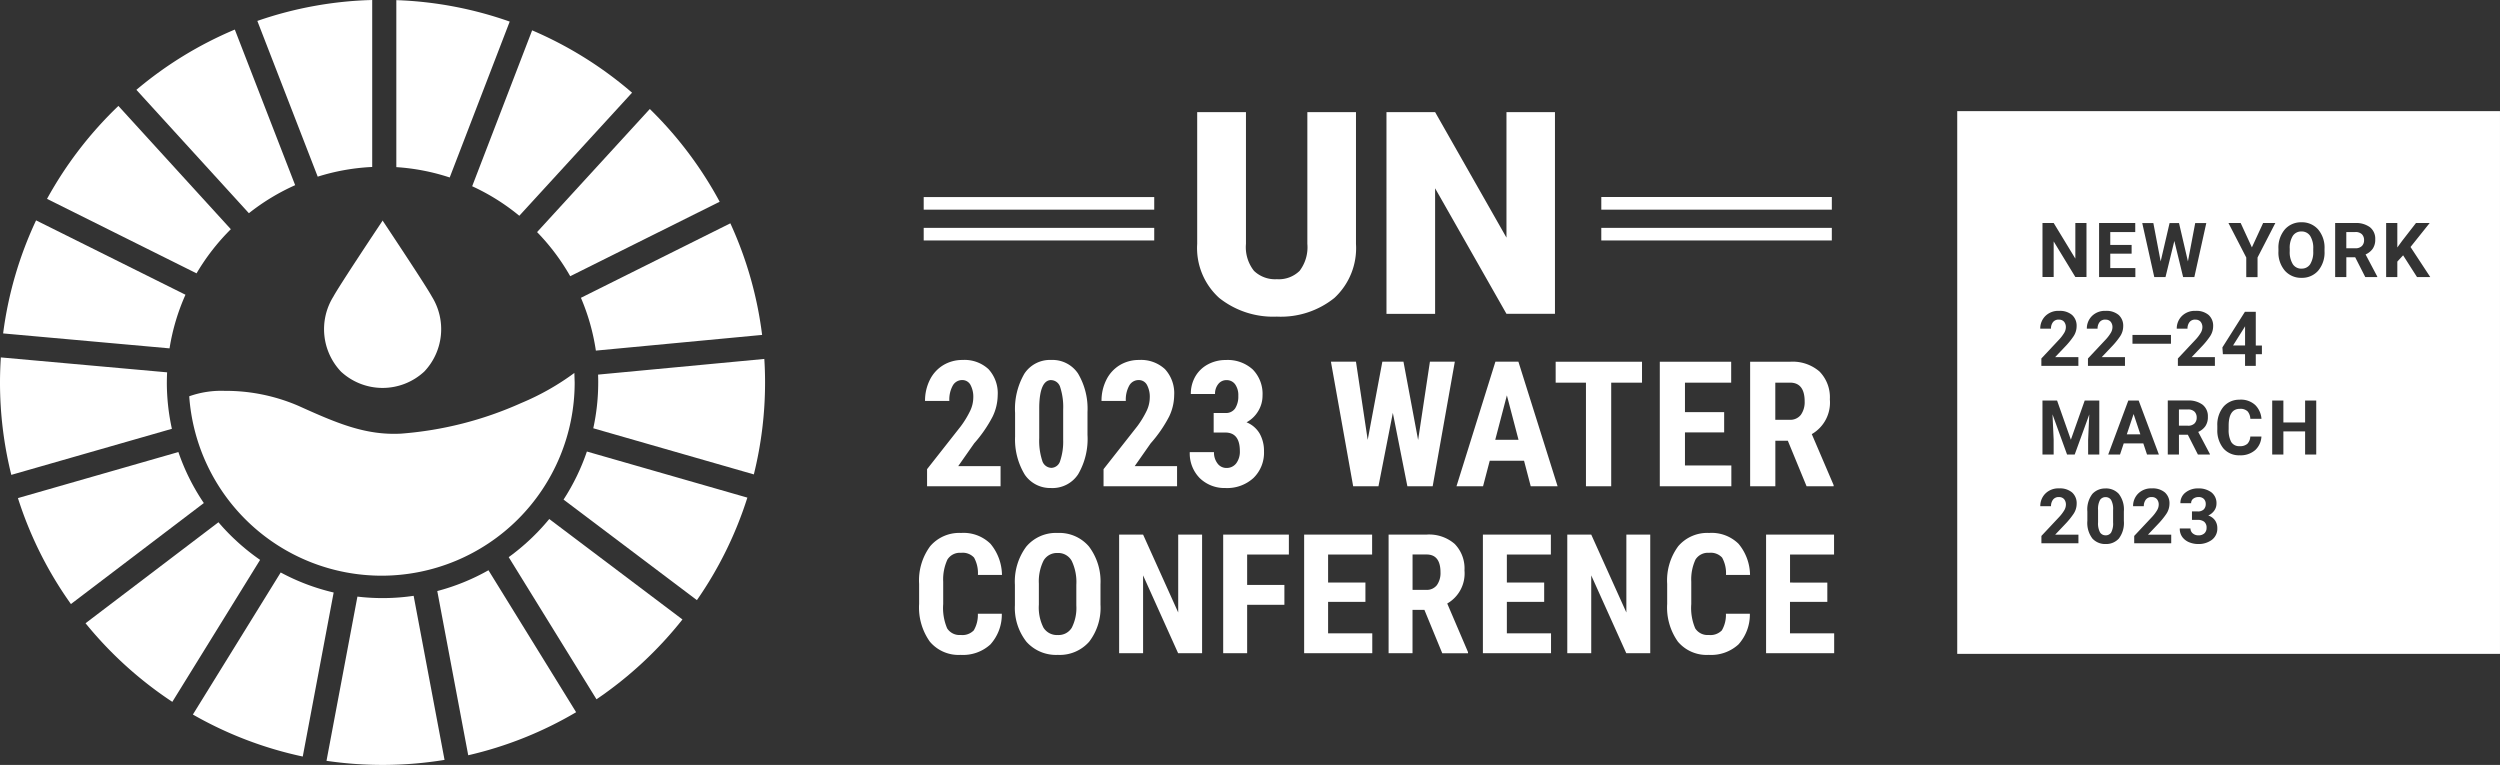
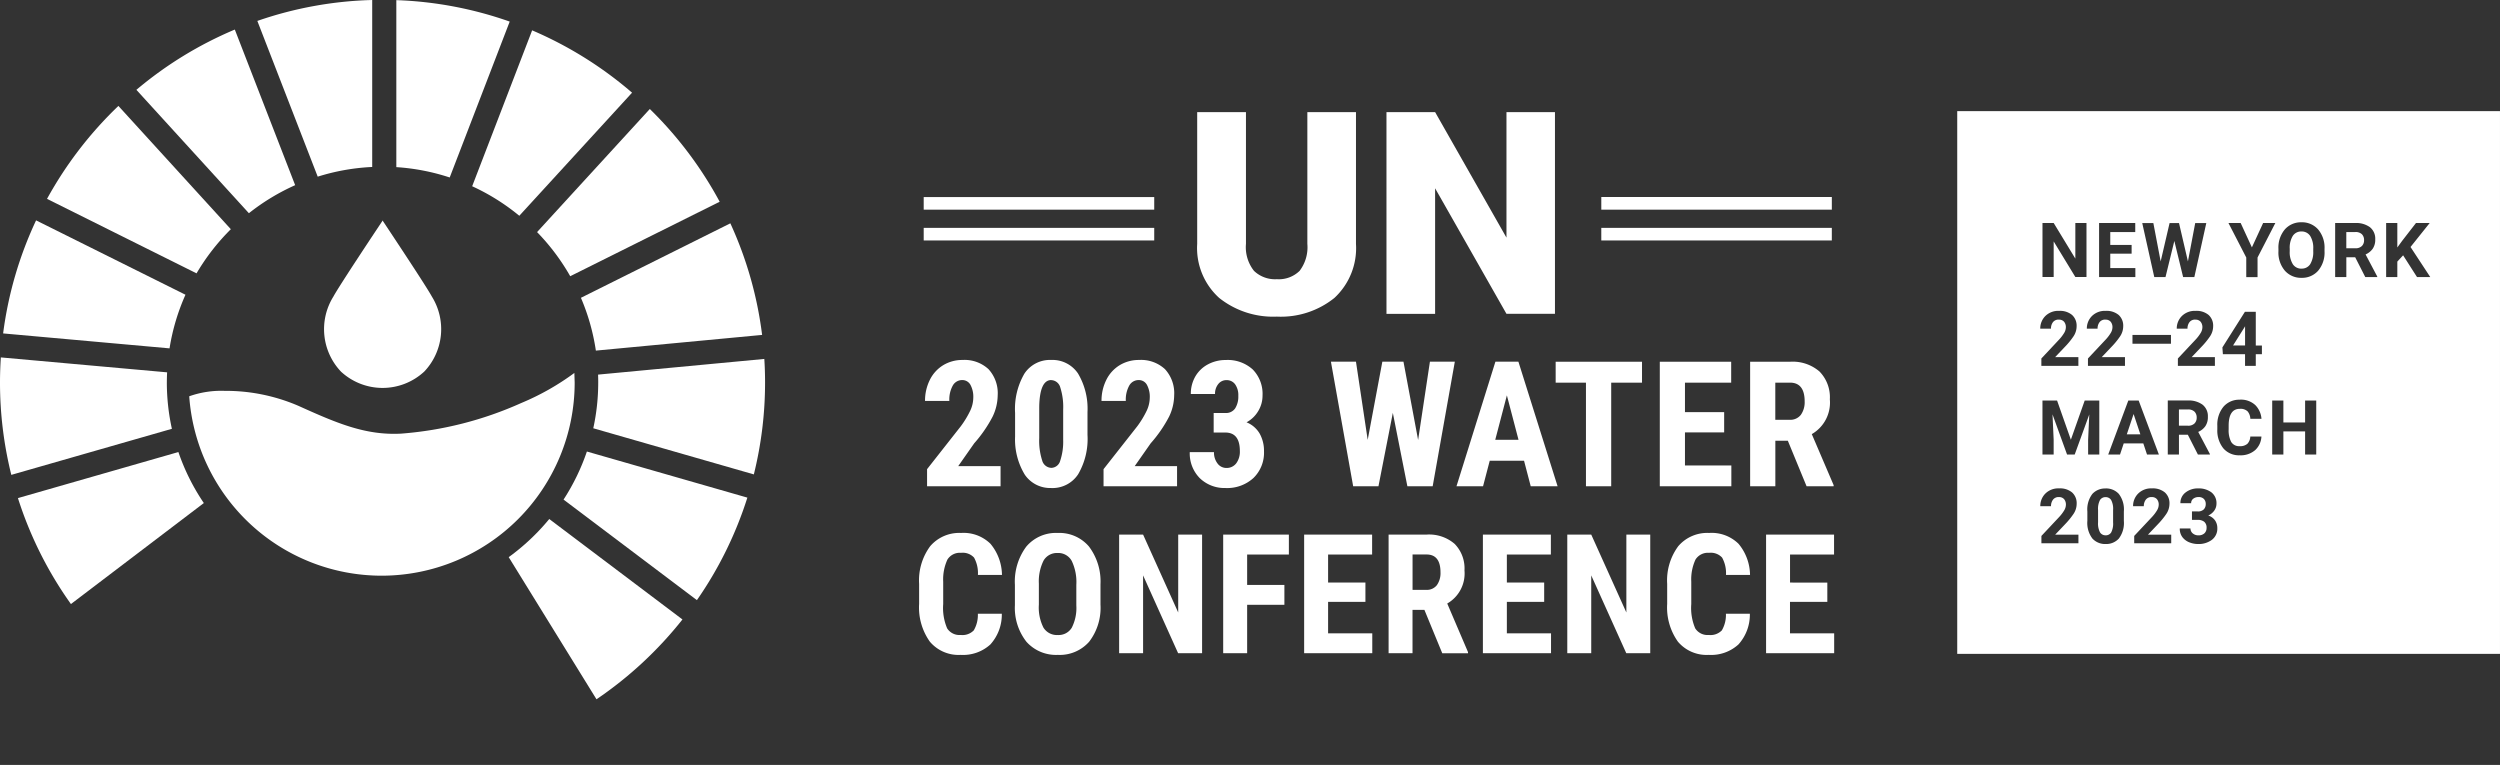
<svg xmlns="http://www.w3.org/2000/svg" id="_22-00005a_UN2023_WaterConference_Logo_E" data-name="22-00005a_UN2023_WaterConference_Logo_E" width="217.459" height="66.536" viewBox="0 0 217.459 66.536">
  <rect x="0" y="0" width="217.459" height="66.536" fill="#333333" stroke="none" />
  <g id="b">
    <path id="Trazado_5289" data-name="Trazado 5289" d="M20.426,31.277a18.9,18.9,0,0,1,2.982-3.837l-9.78-10.724A33.479,33.479,0,0,0,7.419,24.8l13.007,6.479Z" transform="translate(-3.329 -7.502)" fill="#fff" />
    <path id="Trazado_5290" data-name="Trazado 5290" d="M74.506,18.348a18.64,18.64,0,0,1,4.1,2.569L88.414,10.21a33.375,33.375,0,0,0-8.692-5.423L74.506,18.348Z" transform="translate(-33.435 -2.148)" fill="#fff" />
    <path id="Trazado_5291" data-name="Trazado 5291" d="M104.668,35.236l-13,6.48a18.6,18.6,0,0,1,1.3,4.593l14.46-1.365a32.985,32.985,0,0,0-2.763-9.707" transform="translate(-41.137 -15.812)" fill="#fff" />
    <path id="Trazado_5292" data-name="Trazado 5292" d="M87.63,31.745l13-6.479A33.416,33.416,0,0,0,94.553,17.2L84.746,27.907a18.832,18.832,0,0,1,2.884,3.838" transform="translate(-38.03 -7.719)" fill="#fff" />
    <path id="Trazado_5293" data-name="Trazado 5293" d="M83.8,81.9a18.989,18.989,0,0,1-3.527,3.318l7.636,12.364a33.555,33.555,0,0,0,7.478-6.944Z" transform="translate(-36.024 -36.755)" fill="#fff" />
-     <path id="Trazado_5294" data-name="Trazado 5294" d="M25.064,82.406,13.5,91.191a33.532,33.532,0,0,0,7.549,6.839l7.635-12.35a18.942,18.942,0,0,1-3.624-3.274" transform="translate(-6.06 -36.98)" fill="#fff" />
    <path id="Trazado_5295" data-name="Trazado 5295" d="M14.969,45.9a18.526,18.526,0,0,1,1.385-4.659L3.36,34.772A33.042,33.042,0,0,0,.493,44.606l14.476,1.3Z" transform="translate(-0.221 -15.604)" fill="#fff" />
-     <path id="Trazado_5296" data-name="Trazado 5296" d="M81.077,102.329,73.452,89.981A18.674,18.674,0,0,1,69,91.79l2.692,14.284a33.041,33.041,0,0,0,9.384-3.744" transform="translate(-30.964 -40.379)" fill="#fff" />
    <path id="Trazado_5297" data-name="Trazado 5297" d="M90.955,71.247a18.767,18.767,0,0,1-2.03,4.18l11.6,8.747a33.132,33.132,0,0,0,4.389-8.917L90.955,71.247Z" transform="translate(-39.905 -31.972)" fill="#fff" />
-     <path id="Trazado_5298" data-name="Trazado 5298" d="M59.1,94.018a18.585,18.585,0,0,1-4.89.068l-2.69,14.284a33.437,33.437,0,0,0,10.268-.081L59.1,94.018Z" transform="translate(-23.12 -42.191)" fill="#fff" />
    <path id="Trazado_5299" data-name="Trazado 5299" d="M62.538,14.547a18.607,18.607,0,0,1,4.643.9L72.4,1.887A33.046,33.046,0,0,0,62.538.021Z" transform="translate(-28.064 -0.009)" fill="#fff" />
-     <path id="Trazado_5300" data-name="Trazado 5300" d="M42.681,92.075a18.638,18.638,0,0,1-4.606-1.742l-7.64,12.357a33.127,33.127,0,0,0,9.558,3.653Z" transform="translate(-13.658 -40.537)" fill="#fff" />
    <path id="Trazado_5301" data-name="Trazado 5301" d="M45.858,15.367a18.6,18.6,0,0,1,4.74-.843V0a33.116,33.116,0,0,0-9.992,1.82l5.252,13.547Z" transform="translate(-18.222)" fill="#fff" />
    <path id="Trazado_5302" data-name="Trazado 5302" d="M19,75.766a18.635,18.635,0,0,1-2.213-4.437L2.83,75.335A33.142,33.142,0,0,0,7.44,84.552Z" transform="translate(-1.27 -32.009)" fill="#fff" />
    <path id="Trazado_5303" data-name="Trazado 5303" d="M31.308,20.639A18.793,18.793,0,0,1,35.332,18.2L30.083,4.664a33.265,33.265,0,0,0-8.561,5.243l9.786,10.732Z" transform="translate(-9.658 -2.093)" fill="#fff" />
    <path id="Trazado_5304" data-name="Trazado 5304" d="M14.513,58.573c0-.293.01-.585.023-.875L.073,56.4C.028,57.12,0,57.843,0,58.573a33.319,33.319,0,0,0,.984,8.044l13.968-4.007a18.78,18.78,0,0,1-.44-4.037" transform="translate(0 -25.311)" fill="#fff" />
    <path id="Trazado_5305" data-name="Trazado 5305" d="M94.046,58.677a18.553,18.553,0,0,1-.43,3.99l13.967,4.013a33.166,33.166,0,0,0,.976-8q0-1.028-.065-2.043L94.034,58c.008.226.013.45.013.677" transform="translate(-42.011 -25.415)" fill="#fff" />
  </g>
  <path id="c" d="M46.6,65.68A16.782,16.782,0,0,1,29.86,50.074a8.318,8.318,0,0,1,3.079-.472,15.963,15.963,0,0,1,6.43,1.308c3.309,1.493,5.819,2.582,8.936,2.412a31.3,31.3,0,0,0,10.432-2.661,21.968,21.968,0,0,0,4.623-2.617c.013.386.027.794.027.852A16.8,16.8,0,0,1,46.6,65.68Zm3.692-17.745a5.329,5.329,0,0,1-7.226,0A5.361,5.361,0,0,1,42.4,41.4c.487-.912,3.971-6.143,4.271-6.588v-.035l.014.017.012-.017v.035c.292.445,3.78,5.676,4.268,6.588A5.362,5.362,0,0,1,50.294,47.935Z" transform="translate(-13.4 -15.604)" fill="#fff" />
  <path id="Sustracción_1" data-name="Sustracción 1" d="M-2270.315,396.1a3.262,3.262,0,0,1-2.683-1.152,5.126,5.126,0,0,1-.932-3.286v-1.737a5,5,0,0,1,.964-3.279,3.319,3.319,0,0,1,2.68-1.152,3.341,3.341,0,0,1,2.563.943,4.306,4.306,0,0,1,1,2.708h-2.091a2.794,2.794,0,0,0-.338-1.507,1.333,1.333,0,0,0-1.13-.415,1.271,1.271,0,0,0-1.184.585,4.107,4.107,0,0,0-.368,1.925v1.949a4.513,4.513,0,0,0,.344,2.112,1.267,1.267,0,0,0,1.18.574,1.374,1.374,0,0,0,1.135-.4,2.654,2.654,0,0,0,.354-1.449h2.083a3.873,3.873,0,0,1-.992,2.672A3.521,3.521,0,0,1-2270.315,396.1Zm-56.616,0a3.448,3.448,0,0,1-2.73-1.138,4.765,4.765,0,0,1-1.006-3.187v-1.766a5.1,5.1,0,0,1,.985-3.321,3.37,3.37,0,0,1,2.738-1.194,3.38,3.38,0,0,1,2.714,1.174,5.031,5.031,0,0,1,1.007,3.292v1.766a4.835,4.835,0,0,1-.982,3.226A3.407,3.407,0,0,1-2326.931,396.1Zm-.013-8.861a1.336,1.336,0,0,0-1.227.655,4.035,4.035,0,0,0-.412,2v1.836a3.855,3.855,0,0,0,.4,2,1.375,1.375,0,0,0,1.247.642,1.341,1.341,0,0,0,1.212-.628,3.784,3.784,0,0,0,.4-1.946v-1.794a4.258,4.258,0,0,0-.4-2.077A1.333,1.333,0,0,0-2326.945,387.237Zm-8.439,8.861a3.266,3.266,0,0,1-2.684-1.152,5.126,5.126,0,0,1-.932-3.286v-1.737a5,5,0,0,1,.964-3.279,3.322,3.322,0,0,1,2.68-1.152,3.341,3.341,0,0,1,2.563.943,4.309,4.309,0,0,1,1,2.708h-2.092a2.787,2.787,0,0,0-.337-1.507,1.333,1.333,0,0,0-1.13-.415,1.272,1.272,0,0,0-1.185.585,4.121,4.121,0,0,0-.368,1.925v1.949a4.518,4.518,0,0,0,.344,2.112,1.27,1.27,0,0,0,1.181.574,1.369,1.369,0,0,0,1.134-.4,2.649,2.649,0,0,0,.355-1.449h2.084a3.873,3.873,0,0,1-.993,2.672A3.52,3.52,0,0,1-2335.384,396.1Zm133.9-.087H-2248.7V348.8h47.211V396.01Zm-34.313-14.388a1.5,1.5,0,0,0-1.148.472,2.221,2.221,0,0,0-.437,1.531v.817a2.227,2.227,0,0,0,.441,1.537,1.5,1.5,0,0,0,1.151.475,1.488,1.488,0,0,0,1.146-.475,2.245,2.245,0,0,0,.437-1.537v-.817a2.215,2.215,0,0,0-.439-1.531A1.5,1.5,0,0,0-2235.8,381.622Zm6.454,3.479a1.208,1.208,0,0,0,.235.764,1.416,1.416,0,0,0,.6.444,2.062,2.062,0,0,0,.764.145,1.92,1.92,0,0,0,1.19-.361,1.216,1.216,0,0,0,.477-1.024,1.159,1.159,0,0,0-.2-.671,1.163,1.163,0,0,0-.591-.425,1.266,1.266,0,0,0,.53-.434,1.021,1.021,0,0,0,.187-.581,1.19,1.19,0,0,0-.441-1,1.845,1.845,0,0,0-1.155-.341,1.72,1.72,0,0,0-1.092.352,1.132,1.132,0,0,0-.449.933h.933a.464.464,0,0,1,.189-.391.723.723,0,0,1,.445-.142.624.624,0,0,1,.48.17.612.612,0,0,1,.156.431.647.647,0,0,1-.173.473.707.707,0,0,1-.525.176h-.5v.734h.5a.887.887,0,0,1,.563.163.649.649,0,0,1,.207.538.621.621,0,0,1-.187.468.729.729,0,0,1-.52.177.731.731,0,0,1-.493-.169.551.551,0,0,1-.2-.431Zm-2.439-2.73a.567.567,0,0,1,.451.181.732.732,0,0,1,.156.494.978.978,0,0,1-.132.454,3.428,3.428,0,0,1-.478.629l-1.522,1.621v.64h3.22v-.752h-2.021l.833-.876a6.87,6.87,0,0,0,.752-.913,1.6,1.6,0,0,0,.284-.9,1.255,1.255,0,0,0-.394-.977,1.639,1.639,0,0,0-1.134-.357,1.588,1.588,0,0,0-1.2.455,1.523,1.523,0,0,0-.438,1.092h.934a.907.907,0,0,1,.176-.569A.609.609,0,0,1-2231.786,382.371Zm-8.072,0a.566.566,0,0,1,.45.181.732.732,0,0,1,.156.494.978.978,0,0,1-.132.454,3.422,3.422,0,0,1-.478.629l-1.521,1.621v.64h3.22v-.752h-2.022l.833-.876a6.781,6.781,0,0,0,.752-.913,1.591,1.591,0,0,0,.284-.9,1.255,1.255,0,0,0-.394-.977,1.637,1.637,0,0,0-1.133-.357,1.589,1.589,0,0,0-1.2.455,1.527,1.527,0,0,0-.437,1.092h.933a.907.907,0,0,1,.176-.569A.612.612,0,0,1-2239.858,382.371Zm15.731-8.47a1.8,1.8,0,0,0-1.421.612,2.445,2.445,0,0,0-.533,1.655v.307a2.472,2.472,0,0,0,.52,1.652,1.781,1.781,0,0,0,1.424.609,1.92,1.92,0,0,0,1.355-.457,1.708,1.708,0,0,0,.537-1.174h-.968a.965.965,0,0,1-.25.628.94.94,0,0,1-.674.209.8.8,0,0,1-.738-.368,2.187,2.187,0,0,1-.22-1.1v-.313c0-.973.326-1.466.968-1.466a.887.887,0,0,1,.683.224,1.068,1.068,0,0,1,.234.644h.969a1.888,1.888,0,0,0-.536-1.193A1.832,1.832,0,0,0-2224.127,373.9Zm3.792,2.755h1.89v2.016h.968v-4.7h-.968v1.906h-1.89v-1.906h-.972v4.7h.972v-2.015Zm-9.084.291h.772l.878,1.725h1.043v-.045l-1.017-1.925a1.512,1.512,0,0,0,.614-.488,1.387,1.387,0,0,0,.226-.824,1.269,1.269,0,0,0-.464-1.057,2.024,2.024,0,0,0-1.274-.364h-1.75v4.7h.972v-1.724Zm-4.8.756h1.7l.323.969h1.033l-1.76-4.7h-.9l-1.75,4.7h1.028l.322-.969Zm-3-2.519h0l-.1,2.2v1.286h.972v-4.7h-1.269l-1.205,3.411-1.2-3.411h-1.27v4.7h.973v-1.286l-.1-2.209,1.266,3.495h.665Zm13.54-8.932-1.961,3.1.042.588h1.928v1.018h.934v-1.018h.533v-.752h-.533v-2.933h-.943Zm-4.309.685a.566.566,0,0,1,.451.181.733.733,0,0,1,.157.494.978.978,0,0,1-.132.454,3.5,3.5,0,0,1-.478.628l-1.522,1.621v.64h3.22V370.2h-2.021l.833-.876a6.878,6.878,0,0,0,.752-.913,1.594,1.594,0,0,0,.284-.9,1.255,1.255,0,0,0-.394-.977,1.638,1.638,0,0,0-1.134-.357,1.588,1.588,0,0,0-1.2.455,1.523,1.523,0,0,0-.438,1.092h.934a.907.907,0,0,1,.175-.569A.609.609,0,0,1-2227.983,366.936Zm-7.821,0a.566.566,0,0,1,.45.181.734.734,0,0,1,.156.494.978.978,0,0,1-.132.454,3.45,3.45,0,0,1-.478.628l-1.521,1.621v.64h3.22V370.2h-2.022l.833-.876a6.836,6.836,0,0,0,.752-.913,1.589,1.589,0,0,0,.284-.9,1.256,1.256,0,0,0-.394-.977,1.638,1.638,0,0,0-1.133-.357,1.589,1.589,0,0,0-1.2.455,1.525,1.525,0,0,0-.437,1.092h.933a.907.907,0,0,1,.176-.569A.611.611,0,0,1-2235.8,366.936Zm-4.053,0a.565.565,0,0,1,.45.181.733.733,0,0,1,.156.494.979.979,0,0,1-.132.454,3.5,3.5,0,0,1-.478.628l-1.521,1.621v.64h3.22V370.2h-2.022l.833-.876a6.793,6.793,0,0,0,.752-.913,1.587,1.587,0,0,0,.284-.9,1.255,1.255,0,0,0-.394-.977,1.637,1.637,0,0,0-1.133-.357,1.589,1.589,0,0,0-1.2.455,1.527,1.527,0,0,0-.437,1.092h.933a.907.907,0,0,1,.176-.569A.612.612,0,0,1-2239.858,366.936Zm6.4,1.331v.762h3.349v-.762Zm14.7-9.8a1.866,1.866,0,0,0-1.444.618,2.443,2.443,0,0,0-.559,1.694v.211a2.426,2.426,0,0,0,.563,1.692,1.875,1.875,0,0,0,1.446.617,1.864,1.864,0,0,0,1.443-.617,2.447,2.447,0,0,0,.557-1.692v-.211a2.44,2.44,0,0,0-.561-1.694A1.87,1.87,0,0,0-2218.76,358.47Zm8.844,2.877h0l1.207,1.889h1.153l-1.718-2.616,1.667-2.086h-1.192l-1.2,1.547-.423.581v-2.128h-.972v4.7h.972V361.89l.5-.542Zm-4.943.165h.772l.878,1.725h1.043v-.045l-1.017-1.925a1.5,1.5,0,0,0,.614-.488,1.383,1.383,0,0,0,.226-.824,1.27,1.27,0,0,0-.463-1.058,2.024,2.024,0,0,0-1.274-.363h-1.75v4.7h.972v-1.724Zm-10.251-2.977h0l1.548,3v1.706h.982v-1.706l1.547-3h-1.063l-.976,2.119-.976-2.119h-1.063Zm-4.708,1.56h0l.764,3.142h.976l1.04-4.7H-2228l-.633,3.336-.776-3.336h-.82l-.776,3.336-.636-3.336h-.966l1.047,4.7h.976Zm-6.546-1.56h0v4.7h3.156v-.782h-2.183V361.2h1.857v-.759h-1.857v-1.12h2.173v-.785Zm-3.949,1.6,0,0,1.884,3.095h.969v-4.7h-.969v3.1l-1.885-3.1h-.973v4.7h.973v-3.1Zm-40.226,35.818h-2.083V385.635h2.083l3.056,6.777v-6.777h2.077v10.321h-2.084l-3.049-6.771v6.771Zm-15.542,0h-2.084V385.635h3.325a3.392,3.392,0,0,1,2.422.812,3.046,3.046,0,0,1,.854,2.307,3.012,3.012,0,0,1-1.5,2.878l1.807,4.226v.1h-2.24l-1.552-3.772h-1.035v3.772Zm0-8.587h0v3.077h1.184a1.1,1.1,0,0,0,.935-.414,1.813,1.813,0,0,0,.312-1.111c0-1.03-.408-1.552-1.212-1.552Zm-23.439,8.587h-2.084V385.635h2.084l3.055,6.777v-6.777h2.077v10.321h-2.084l-3.048-6.771v6.771Zm60.117,0h-5.927V385.635h5.913v1.736h-3.829v2.439H-2260v1.68h-3.247v2.737h3.843v1.729Zm-24.632,0h-5.927V385.635h5.912v1.736h-3.828v2.439h3.246v1.68h-3.246v2.737h3.842v1.729Zm-15.549,0h-5.927V385.635h5.913v1.736h-3.829v2.439h3.247v1.68h-3.247v2.737h3.843v1.729Zm-10.885,0h-2.084V385.635h5.714v1.736h-3.63v2.645h3.24v1.73h-3.24v4.21Zm74.675-10.255a.558.558,0,0,1-.486-.252,1.643,1.643,0,0,1-.173-.881V383.5a1.631,1.631,0,0,1,.171-.874.555.555,0,0,1,.481-.247.555.555,0,0,1,.484.247,1.622,1.622,0,0,1,.172.874v1.073a1.667,1.667,0,0,1-.17.881A.546.546,0,0,1-2235.794,385.7Zm-76.539-4.115a3.081,3.081,0,0,1-2.259-.86,3.053,3.053,0,0,1-.868-2.26h2.107a1.552,1.552,0,0,0,.3.976.943.943,0,0,0,.774.4,1.038,1.038,0,0,0,.859-.4,1.69,1.69,0,0,0,.317-1.072c0-1.062-.418-1.6-1.243-1.608h-1.035v-1.7h1.02a.955.955,0,0,0,.852-.406,1.926,1.926,0,0,0,.272-1.083,1.624,1.624,0,0,0-.279-1.009.9.9,0,0,0-.748-.361.886.886,0,0,0-.718.343,1.324,1.324,0,0,0-.28.863h-2.106a3,3,0,0,1,.391-1.523,2.764,2.764,0,0,1,1.094-1.053,3.245,3.245,0,0,1,1.559-.38,3.235,3.235,0,0,1,2.345.826,3.027,3.027,0,0,1,.849,2.263,2.59,2.59,0,0,1-.383,1.366,2.625,2.625,0,0,1-1.009.964,2.329,2.329,0,0,1,1.143.983A3.073,3.073,0,0,1-2309,378.4a3.056,3.056,0,0,1-.92,2.316A3.384,3.384,0,0,1-2312.333,381.587Zm-15.165,0a2.671,2.671,0,0,1-2.311-1.158,5.886,5.886,0,0,1-.845-3.317v-2.047a6.091,6.091,0,0,1,.812-3.428,2.662,2.662,0,0,1,2.33-1.188,2.67,2.67,0,0,1,2.33,1.176,5.984,5.984,0,0,1,.826,3.358v1.972a6.1,6.1,0,0,1-.815,3.44A2.663,2.663,0,0,1-2327.5,381.587Zm-.014-9.388c-.668,0-1.018.789-1.042,2.345v2.7a5.588,5.588,0,0,0,.256,1.95.858.858,0,0,0,.8.641.821.821,0,0,0,.763-.6,5.269,5.269,0,0,0,.264-1.835v-2.643a5.56,5.56,0,0,0-.253-1.921A.848.848,0,0,0-2327.512,372.2Zm62.984,9.24h-2.189V370.6h3.491a3.566,3.566,0,0,1,2.543.852,3.2,3.2,0,0,1,.9,2.423,3.163,3.163,0,0,1-1.571,3.022l1.9,4.437v.1h-2.353l-1.631-3.961h-1.086v3.961Zm0-9.016v3.231h1.243a1.157,1.157,0,0,0,.983-.436,1.9,1.9,0,0,0,.328-1.165c0-1.082-.428-1.631-1.274-1.631Zm-34.518,9.016h-2.2l-1.936-10.839H-2301l1.02,6.8,1.274-6.8h1.838l1.274,6.811,1.027-6.811h2.166l-1.927,10.838h-2.2l-1.265-6.387-1.251,6.387Zm9.1,0h-2.315l3.387-10.839h2l3.409,10.837h-2.337l-.581-2.219h-2.985l-.581,2.219Zm2.069-7.906h0l-1.012,3.863h2.025l-1.012-3.863Zm19.525,7.906h-6.223V370.6h6.209v1.823h-4.02v2.561h3.409v1.764h-3.409v2.874h4.035v1.815Zm-10.446,0h-2.2v-9.015h-2.635V370.6h7.511v1.823h-2.68v9.014Zm-37.775,0h-6.387v-1.49l2.933-3.73a8.247,8.247,0,0,0,.823-1.358,2.744,2.744,0,0,0,.265-1.121,2.19,2.19,0,0,0-.25-1.131.8.8,0,0,0-.719-.41.927.927,0,0,0-.814.476,2.513,2.513,0,0,0-.3,1.34h-2.114a4.027,4.027,0,0,1,.413-1.823,3.1,3.1,0,0,1,1.161-1.284,3.2,3.2,0,0,1,1.694-.458,3.058,3.058,0,0,1,2.252.8,3.088,3.088,0,0,1,.8,2.273,4.358,4.358,0,0,1-.443,1.858,11.48,11.48,0,0,1-1.6,2.319l-1.391,1.987h3.685v1.749Zm-15.351,0h-6.387v-1.49l2.933-3.73a8.185,8.185,0,0,0,.823-1.358,2.733,2.733,0,0,0,.265-1.121,2.184,2.184,0,0,0-.25-1.131.8.8,0,0,0-.718-.41.928.928,0,0,0-.815.476,2.52,2.52,0,0,0-.3,1.34h-2.114a4.038,4.038,0,0,1,.413-1.823,3.1,3.1,0,0,1,1.161-1.284,3.2,3.2,0,0,1,1.694-.458,3.058,3.058,0,0,1,2.252.8,3.085,3.085,0,0,1,.8,2.273,4.358,4.358,0,0,1-.443,1.858,11.448,11.448,0,0,1-1.6,2.319l-1.392,1.987h3.685v1.749Zm99.15-4.519h-1.179l.591-1.767.587,1.765Zm4.134-.752h-.779v-1.412h.779a.777.777,0,0,1,.578.193.713.713,0,0,1,.188.518.689.689,0,0,1-.193.508A.778.778,0,0,1-2228.64,376.166Zm4.974-6.981h-1.043l.979-1.557.064-.112v1.668Zm-84.217-2.508a7.53,7.53,0,0,1-5.014-1.622,5.843,5.843,0,0,1-1.917-4.706V348.887h4.242v11.461a3.315,3.315,0,0,0,.7,2.35,2.649,2.649,0,0,0,1.989.724,2.583,2.583,0,0,0,1.976-.724,3.393,3.393,0,0,0,.675-2.35V348.887h4.23v11.461a5.9,5.9,0,0,1-1.88,4.706A7.425,7.425,0,0,1-2307.883,366.676Zm13.764-.24h-4.231V348.887h4.231l6.207,10.919V348.887h4.218v17.547h-4.218l-6.207-10.92v10.92Zm75.365-3.932a.872.872,0,0,1-.759-.389,1.987,1.987,0,0,1-.268-1.122v-.217a1.975,1.975,0,0,1,.266-1.121.865.865,0,0,1,.755-.384.873.873,0,0,1,.756.384,1.961,1.961,0,0,1,.268,1.121v.217a2.01,2.01,0,0,1-.264,1.122A.859.859,0,0,1-2218.754,362.5Zm4.673-1.773h-.779V359.32h.779a.781.781,0,0,1,.579.192.712.712,0,0,1,.187.518.687.687,0,0,1-.193.509A.779.779,0,0,1-2214.081,360.731Zm-45.531-.676h-20.052v-1.1h20.052v1.1Zm-58.937,0H-2338.6v-1.1h20.052v1.1Zm58.938-2.68h-20.052v-1.1h20.052v1.1Zm-58.937,0H-2338.6v-1.1h20.052v1.1Z" transform="translate(2418.947 -339.136)" fill="#fff" />
</svg>